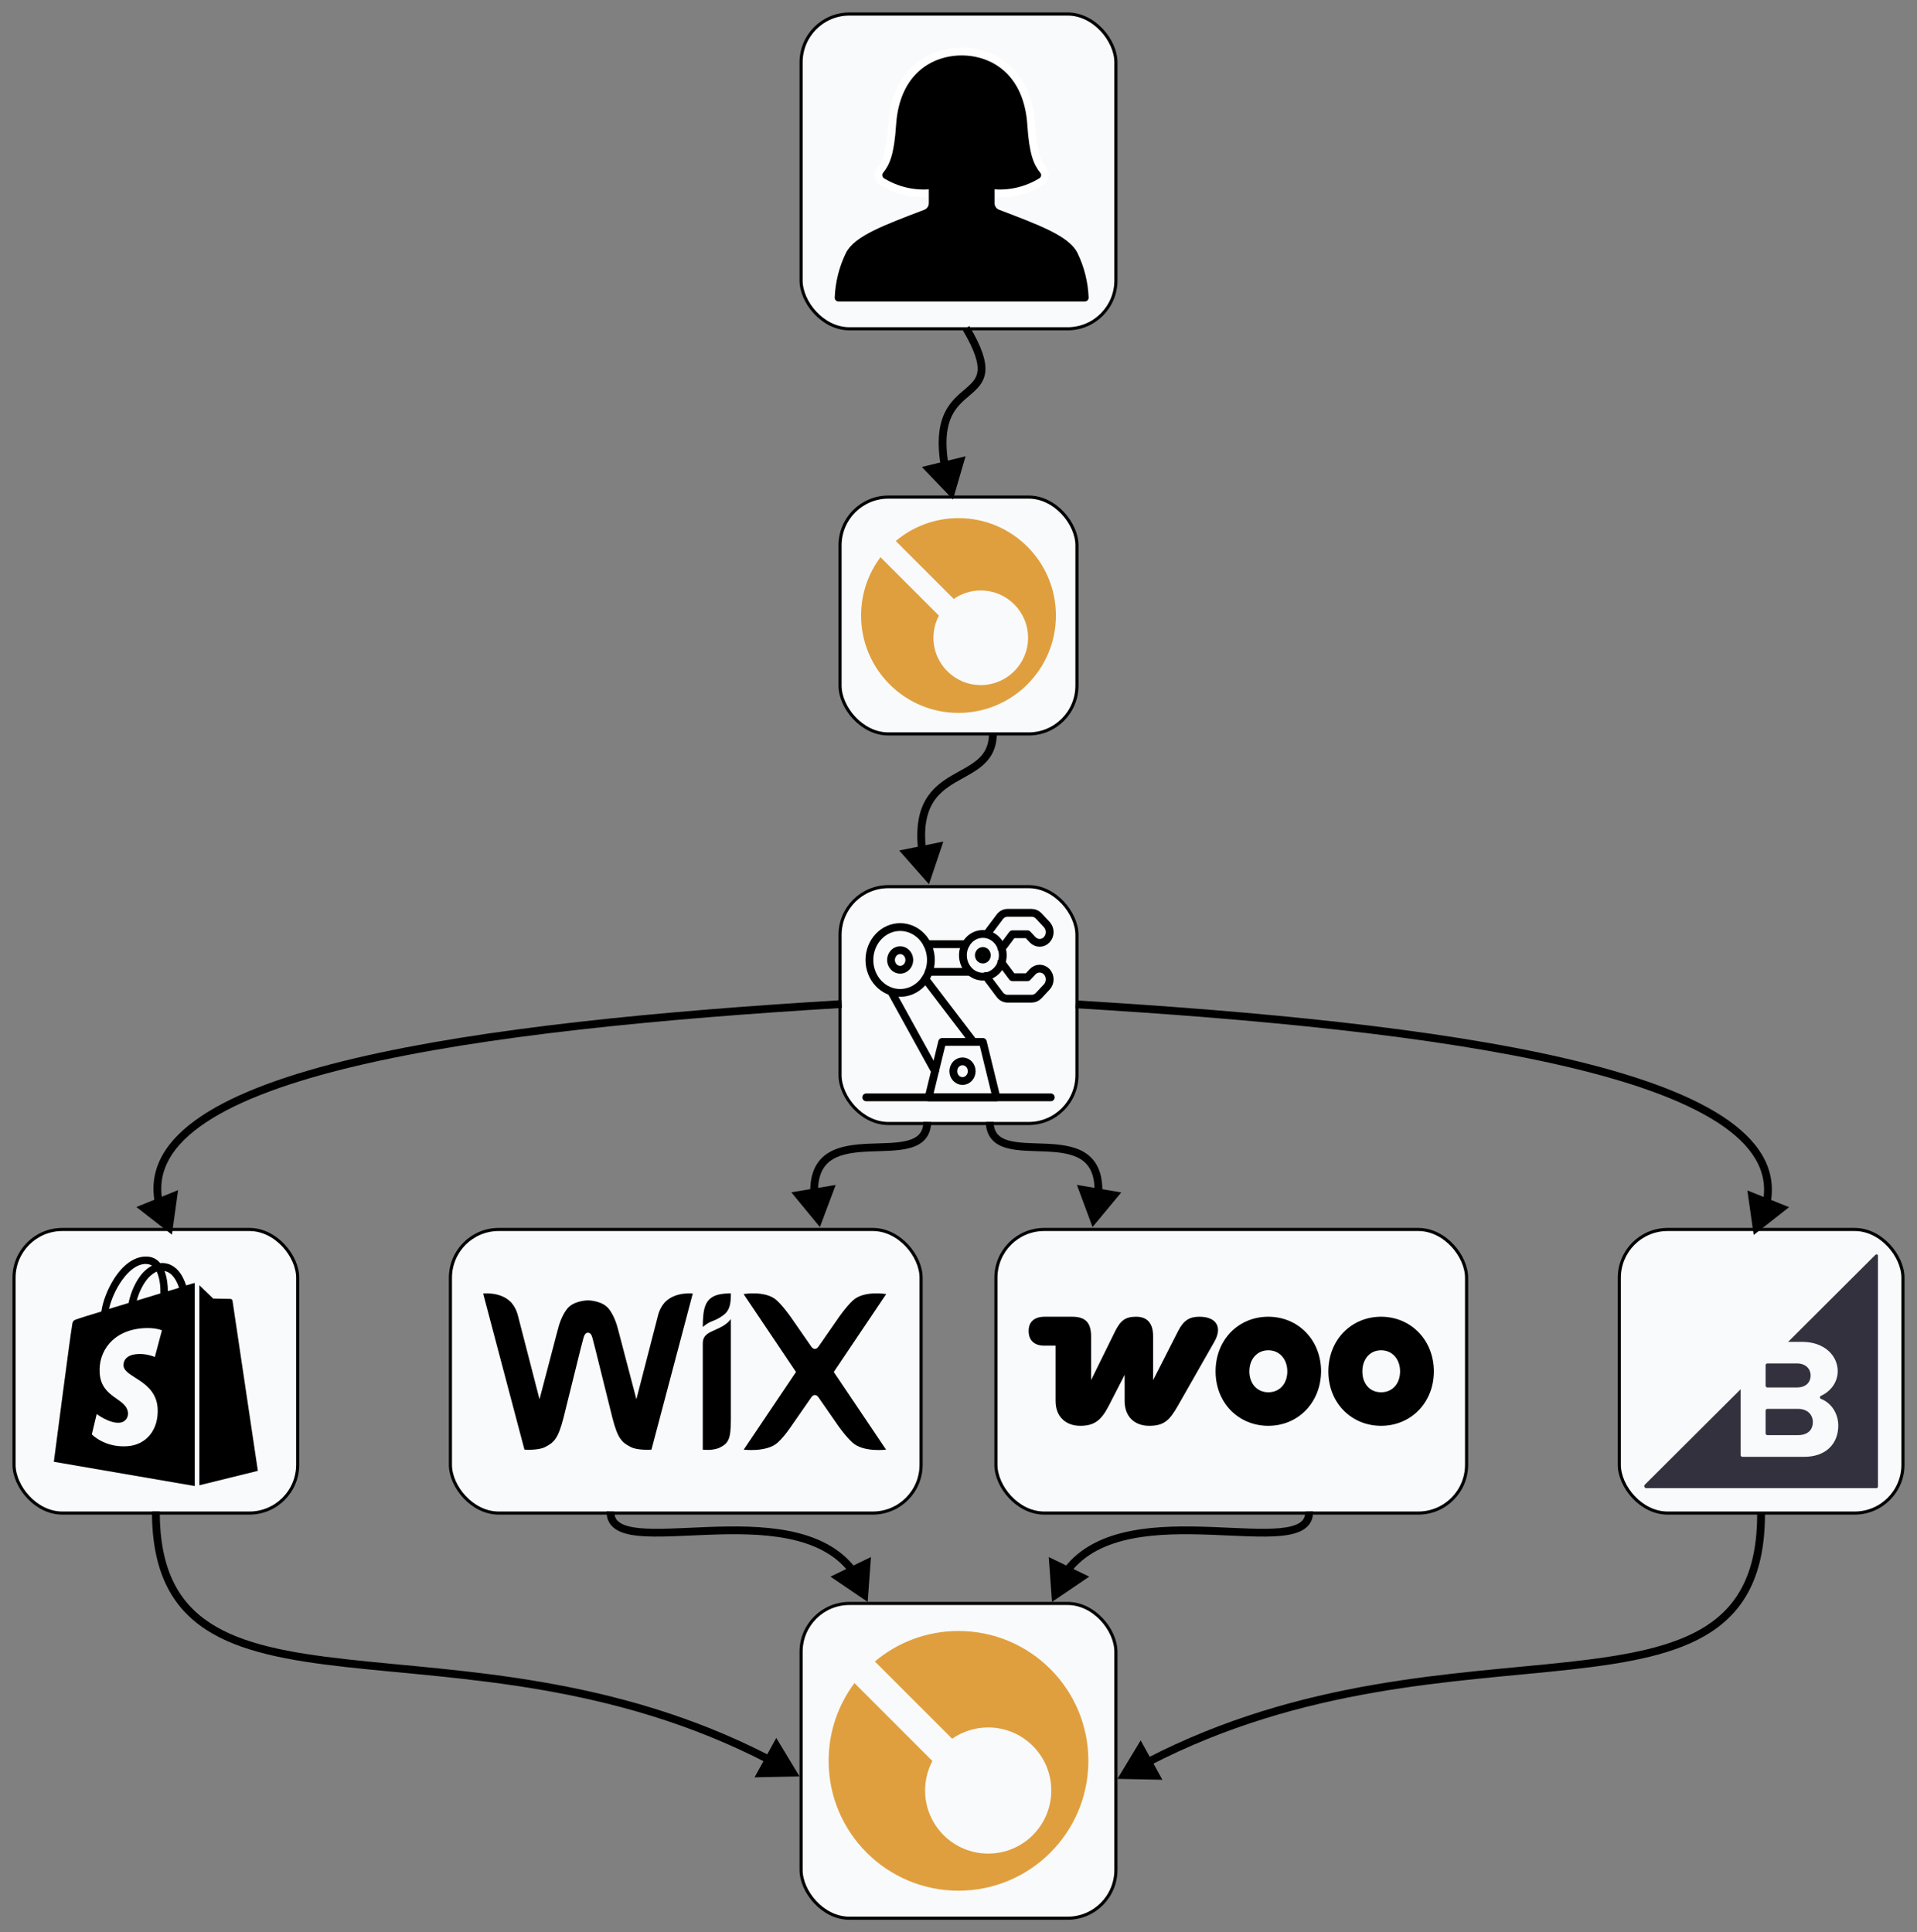
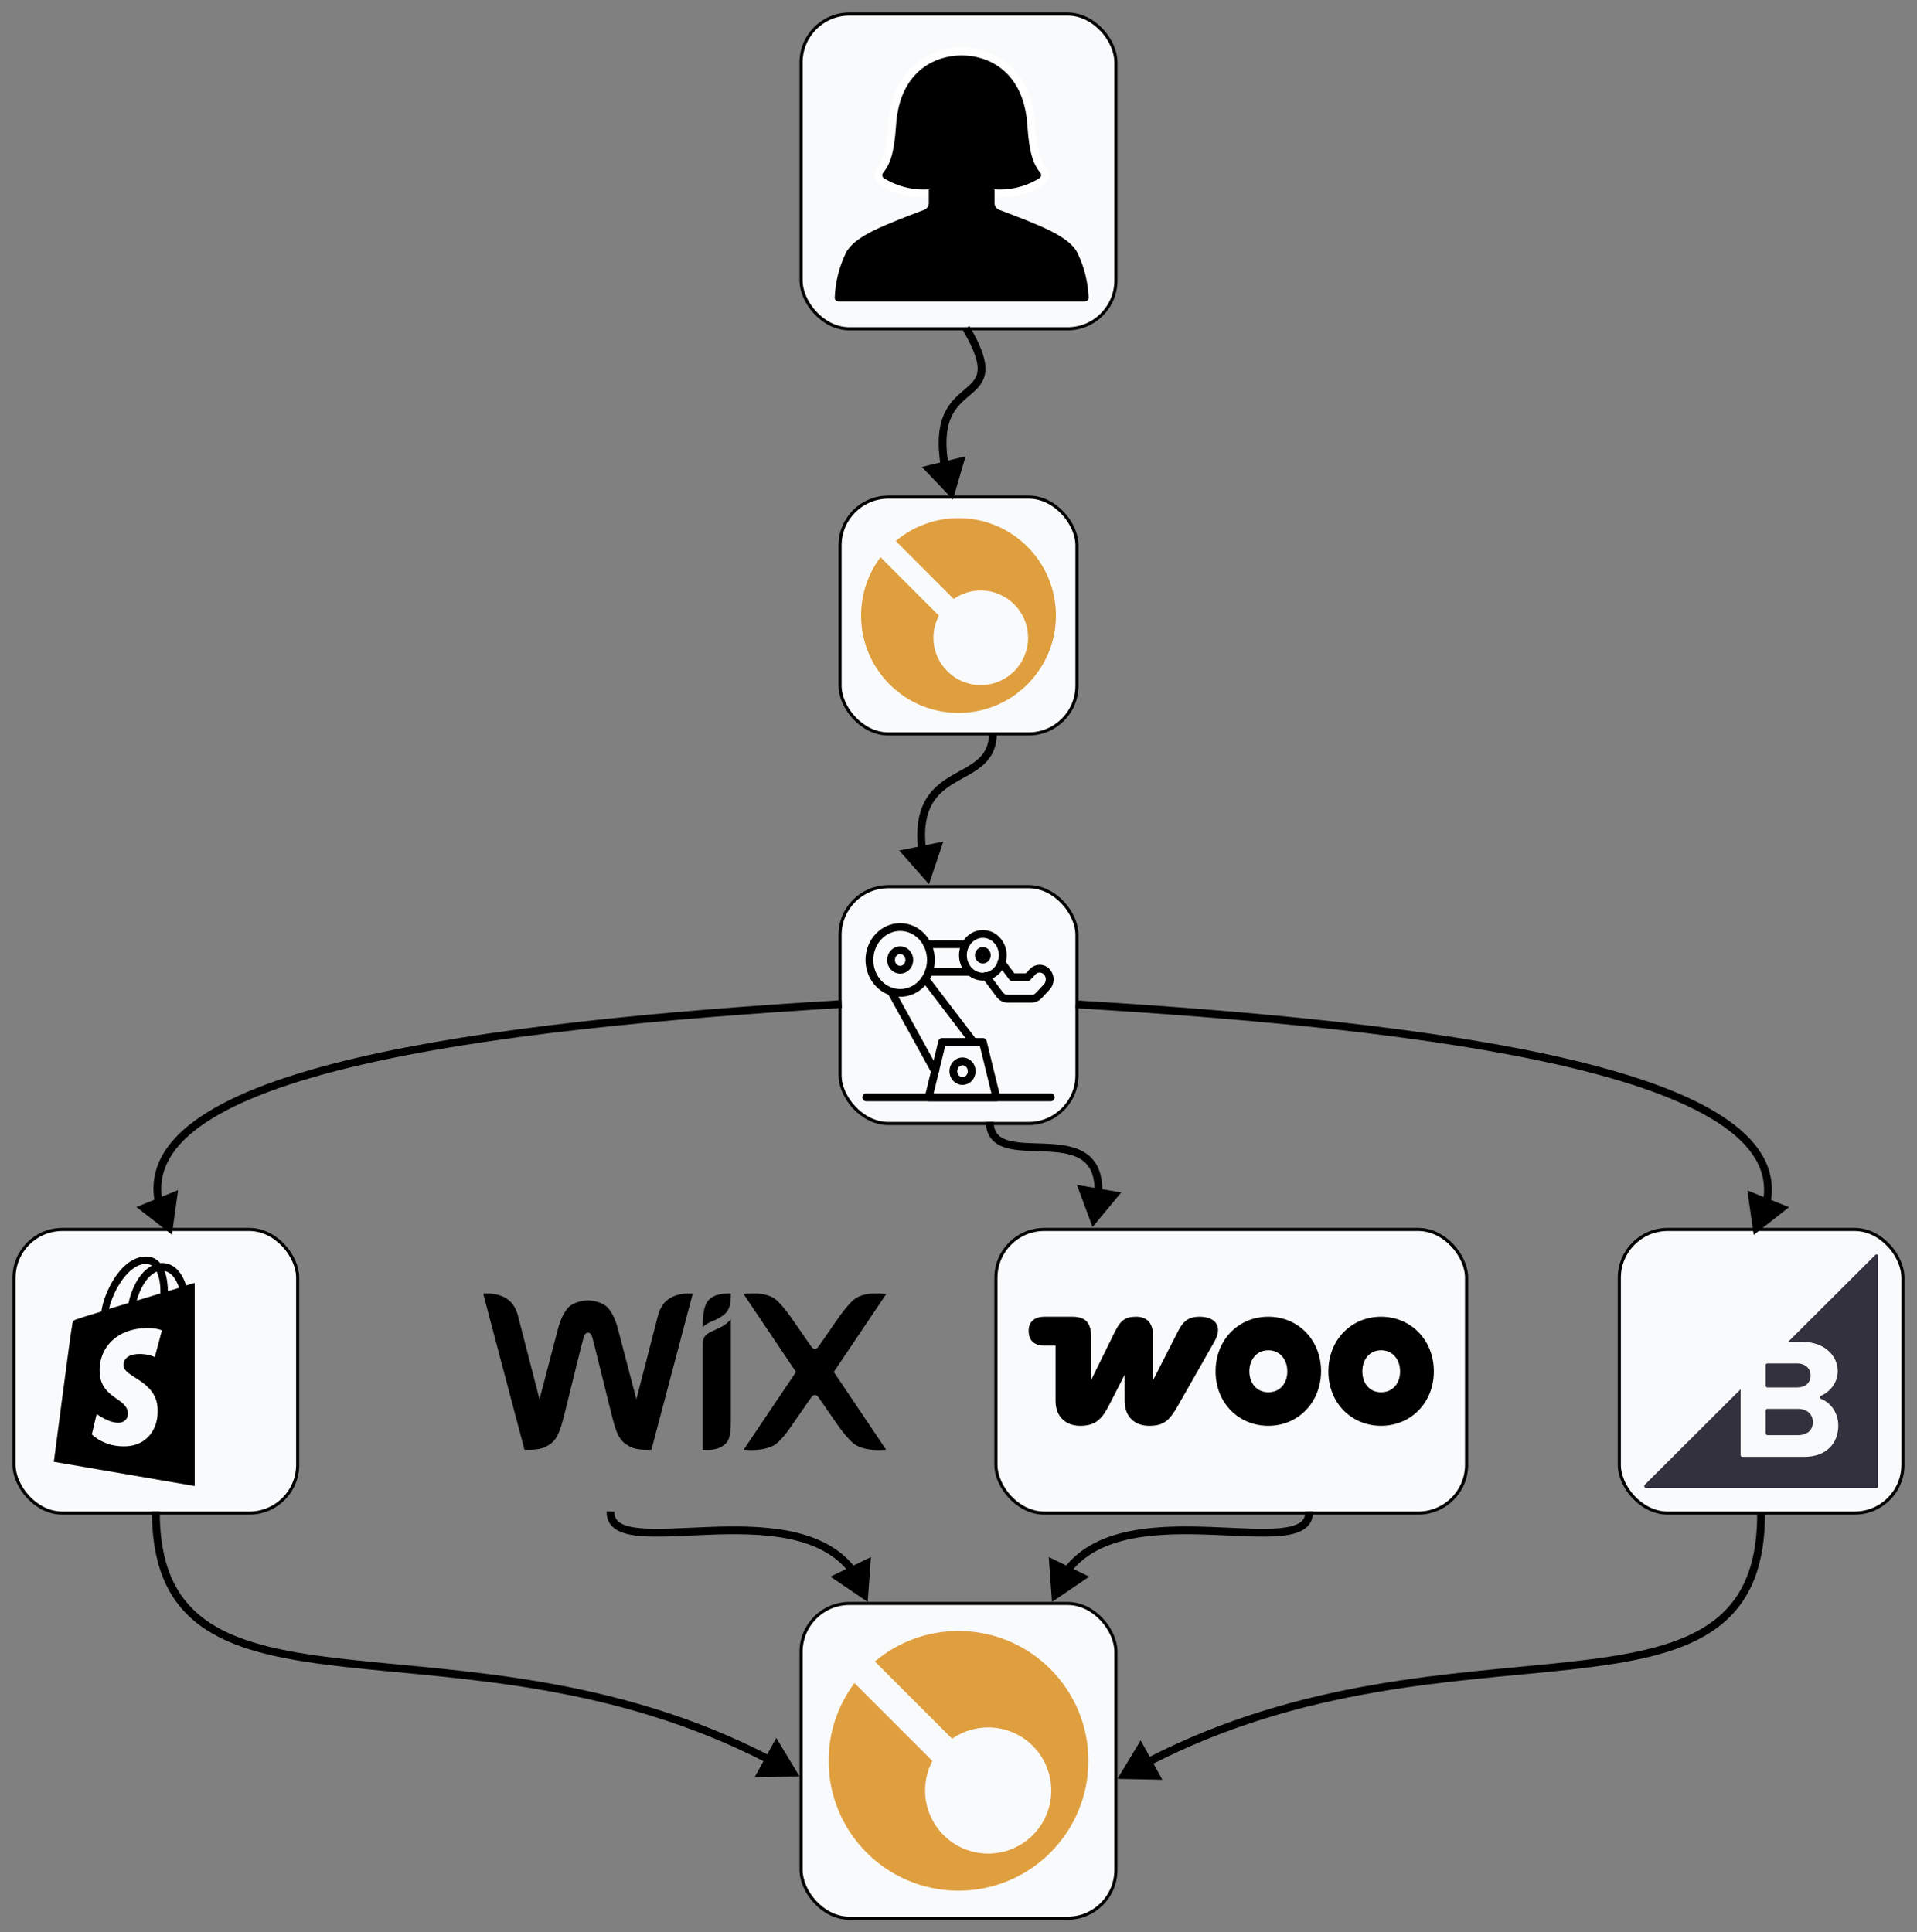
<svg xmlns="http://www.w3.org/2000/svg" width="123" height="124" viewBox="0 0 123 124" fill="none">
  <rect x="0" y="0" width="123" height="124" fill="#808080" stroke="none" />
  <rect x="53.9" y="56.9" width="15.2" height="15.2" rx="3.1" fill="#F9FAFB" stroke="black" stroke-width="0.2" />
  <path d="M55.579 70.421H67.421" stroke="black" stroke-width="0.5" stroke-linecap="round" stroke-linejoin="round" />
  <path d="M59.994 68.742L57.195 63.665" stroke="black" stroke-width="0.5" stroke-linecap="round" stroke-linejoin="round" />
  <path d="M59.371 62.822L62.347 66.726" stroke="black" stroke-width="0.5" stroke-linecap="round" stroke-linejoin="round" />
  <path d="M55.783 61.606C55.783 62.166 55.991 62.704 56.361 63.1C56.731 63.496 57.233 63.719 57.757 63.719C58.28 63.719 58.782 63.496 59.153 63.1C59.523 62.704 59.731 62.166 59.731 61.606C59.731 61.329 59.68 61.054 59.581 60.797C59.481 60.541 59.336 60.308 59.153 60.112C58.969 59.916 58.752 59.76 58.512 59.654C58.273 59.548 58.016 59.493 57.757 59.493C57.498 59.493 57.241 59.548 57.001 59.654C56.762 59.76 56.544 59.916 56.361 60.112C56.178 60.308 56.032 60.541 55.933 60.797C55.834 61.054 55.783 61.329 55.783 61.606Z" stroke="black" stroke-width="0.5" stroke-linecap="round" stroke-linejoin="round" />
  <path d="M62.125 62.365H59.597" stroke="black" stroke-width="0.5" stroke-linecap="round" stroke-linejoin="round" />
  <path d="M59.489 60.593H61.971" stroke="black" stroke-width="0.5" stroke-linecap="round" stroke-linejoin="round" />
  <path d="M61.783 61.305C61.783 61.668 61.918 62.016 62.158 62.273C62.397 62.53 62.723 62.674 63.062 62.674C63.401 62.674 63.726 62.53 63.966 62.273C64.206 62.016 64.341 61.668 64.341 61.305C64.341 60.942 64.206 60.594 63.966 60.337C63.726 60.08 63.401 59.936 63.062 59.936C62.723 59.936 62.397 60.08 62.158 60.337C61.918 60.594 61.783 60.942 61.783 61.305Z" stroke="black" stroke-width="0.5" stroke-linecap="round" stroke-linejoin="round" />
  <path d="M63.931 70.422H59.584L60.453 66.865H63.062L63.931 70.422Z" stroke="black" stroke-width="0.5" stroke-linecap="round" stroke-linejoin="round" />
  <path d="M61.168 68.742C61.168 68.909 61.23 69.07 61.34 69.188C61.451 69.306 61.601 69.373 61.757 69.373C61.914 69.373 62.064 69.306 62.174 69.188C62.285 69.07 62.347 68.909 62.347 68.742C62.347 68.574 62.285 68.414 62.174 68.295C62.064 68.177 61.914 68.111 61.757 68.111C61.601 68.111 61.451 68.177 61.34 68.295C61.23 68.414 61.168 68.574 61.168 68.742Z" stroke="black" stroke-width="0.5" stroke-linecap="round" stroke-linejoin="round" />
  <path d="M57.169 61.606C57.169 61.772 57.231 61.932 57.341 62.05C57.451 62.168 57.601 62.234 57.757 62.234C57.913 62.234 58.062 62.168 58.172 62.05C58.282 61.932 58.344 61.772 58.344 61.606C58.344 61.439 58.282 61.279 58.172 61.161C58.062 61.043 57.913 60.977 57.757 60.977C57.601 60.977 57.451 61.043 57.341 61.161C57.231 61.279 57.169 61.439 57.169 61.606Z" stroke="black" stroke-width="0.5" stroke-linecap="round" stroke-linejoin="round" />
  <path d="M62.804 61.304C62.804 61.377 62.832 61.447 62.88 61.499C62.928 61.551 62.994 61.58 63.062 61.58C63.13 61.58 63.196 61.551 63.244 61.499C63.292 61.447 63.319 61.377 63.319 61.304C63.319 61.231 63.292 61.161 63.244 61.109C63.196 61.058 63.13 61.029 63.062 61.029C62.994 61.029 62.928 61.058 62.88 61.109C62.832 61.161 62.804 61.231 62.804 61.304Z" stroke="black" stroke-width="0.5" stroke-linecap="round" stroke-linejoin="round" />
-   <path d="M63.34 59.917L64.147 58.837C64.208 58.756 64.284 58.691 64.371 58.647C64.458 58.602 64.553 58.579 64.649 58.579H66.194C66.278 58.578 66.362 58.596 66.44 58.631C66.518 58.666 66.589 58.716 66.649 58.78L67.163 59.331C67.284 59.461 67.352 59.636 67.352 59.818C67.352 60.001 67.284 60.176 67.163 60.305C67.043 60.434 66.879 60.507 66.709 60.507C66.538 60.507 66.374 60.434 66.254 60.305L65.928 59.956H64.959L64.403 60.7C64.359 60.758 64.307 60.807 64.248 60.847" stroke="black" stroke-width="0.5" stroke-linecap="round" stroke-linejoin="round" />
  <path d="M64.242 61.753L64.959 62.712H65.928L66.254 62.363C66.314 62.299 66.385 62.248 66.463 62.214C66.541 62.179 66.624 62.161 66.709 62.161C66.793 62.161 66.877 62.179 66.955 62.214C67.033 62.249 67.104 62.299 67.164 62.363C67.223 62.427 67.271 62.503 67.303 62.587C67.335 62.67 67.352 62.76 67.352 62.85C67.352 62.941 67.335 63.03 67.303 63.114C67.271 63.197 67.223 63.273 67.163 63.337L66.649 63.888C66.589 63.952 66.518 64.003 66.44 64.038C66.362 64.072 66.278 64.09 66.193 64.09H64.649C64.552 64.09 64.457 64.067 64.37 64.022C64.283 63.977 64.207 63.912 64.147 63.832L63.252 62.636" stroke="black" stroke-width="0.5" stroke-linecap="round" stroke-linejoin="round" />
  <rect x="51.4" y="102.9" width="20.2" height="20.2" rx="3.1" fill="#F9FAFB" stroke="black" stroke-width="0.2" />
  <path d="M61.5 104.667C66.103 104.667 69.833 108.397 69.833 113C69.833 117.602 66.103 121.333 61.5 121.333C56.898 121.333 53.167 117.602 53.167 113C53.167 111.128 53.784 109.4 54.826 108.009L59.827 113.011C59.527 113.575 59.357 114.22 59.357 114.905C59.357 117.14 61.169 118.952 63.405 118.952C65.641 118.952 67.453 117.14 67.453 114.905C67.453 112.669 65.641 110.857 63.405 110.857C62.545 110.857 61.748 111.125 61.092 111.582L56.134 106.624C57.584 105.402 59.456 104.667 61.5 104.667Z" fill="#E09F3E" />
-   <rect x="28.9" y="78.9" width="30.2" height="18.2" rx="3.1" fill="#F9FAFB" stroke="black" stroke-width="0.2" />
  <path fill-rule="evenodd" clip-rule="evenodd" d="M45.795 83.188C45.282 83.456 45.092 83.91 45.092 85.162C45.092 85.162 45.351 84.911 45.736 84.772C46.017 84.67 46.256 84.515 46.395 84.414C46.828 84.097 46.895 83.689 46.895 83.001C46.895 83.001 46.189 82.982 45.795 83.188ZM42.756 83.481C42.338 83.85 42.216 84.437 42.216 84.437L40.832 89.797L39.682 85.41C39.57 84.943 39.368 84.367 39.048 83.977C38.641 83.481 37.813 83.449 37.725 83.449C37.637 83.449 36.809 83.481 36.402 83.977C36.082 84.367 35.88 84.943 35.768 85.41L34.617 89.797L33.234 84.437C33.234 84.437 33.112 83.85 32.694 83.481C32.016 82.884 31 83.012 31 83.012L33.65 93.029C33.65 93.029 34.523 93.092 34.961 92.869C35.535 92.577 35.809 92.351 36.157 90.988C36.466 89.772 37.333 86.203 37.414 85.949C37.454 85.823 37.505 85.523 37.725 85.523C37.95 85.523 37.997 85.823 38.036 85.949C38.115 86.203 38.983 89.772 39.293 90.988C39.641 92.351 39.914 92.577 40.489 92.869C40.926 93.092 41.8 93.029 41.8 93.029L44.45 83.012C44.45 83.012 43.434 82.884 42.756 83.481ZM46.894 84.647C46.894 84.647 46.728 84.904 46.35 85.115C46.108 85.251 45.874 85.343 45.624 85.463C45.205 85.664 45.092 85.888 45.092 86.229V86.343V86.871V86.885V87.004V93.029C45.092 93.029 45.76 93.114 46.198 92.891C46.76 92.604 46.89 92.327 46.895 91.081V85.01L46.894 85.01V84.647ZM53.498 88.045L56.86 83.045C56.86 83.045 55.441 82.803 54.739 83.442C54.289 83.852 53.786 84.588 53.786 84.588L52.549 86.371C52.489 86.463 52.411 86.564 52.285 86.564C52.16 86.564 52.081 86.463 52.022 86.371L50.785 84.588C50.785 84.588 50.282 83.852 49.832 83.442C49.13 82.803 47.711 83.045 47.711 83.045L51.072 88.045L47.72 93.029C47.72 93.029 49.197 93.216 49.9 92.576C50.349 92.167 50.785 91.502 50.785 91.502L52.022 89.719C52.081 89.626 52.16 89.525 52.285 89.525C52.411 89.525 52.489 89.626 52.549 89.719L53.786 91.502C53.786 91.502 54.247 92.167 54.696 92.576C55.399 93.216 56.851 93.029 56.851 93.029L53.498 88.045Z" fill="black" />
  <rect x="0.9" y="78.9" width="18.2" height="18.2" rx="3.1" fill="#F9FAFB" stroke="black" stroke-width="0.2" />
  <path d="M12.385 82.359C12.385 82.359 12.218 82.407 11.943 82.49C11.895 82.336 11.823 82.157 11.728 81.967C11.417 81.374 10.95 81.053 10.4 81.053C10.365 81.053 10.329 81.053 10.281 81.065C10.269 81.041 10.245 81.029 10.233 81.005C9.994 80.744 9.683 80.625 9.313 80.637C8.595 80.661 7.878 81.172 7.304 82.086C6.898 82.728 6.587 83.535 6.503 84.165C5.678 84.414 5.104 84.592 5.092 84.604C4.674 84.735 4.662 84.746 4.614 85.138C4.543 85.435 3.455 93.808 3.455 93.808L12.493 95.364V82.336C12.445 82.347 12.409 82.347 12.385 82.359ZM10.293 83.001C9.815 83.143 9.289 83.309 8.775 83.464C8.918 82.906 9.205 82.347 9.54 81.979C9.671 81.849 9.851 81.694 10.054 81.599C10.257 82.027 10.305 82.609 10.293 83.001ZM9.325 81.112C9.492 81.112 9.635 81.148 9.755 81.219C9.564 81.314 9.372 81.469 9.193 81.647C8.739 82.134 8.392 82.894 8.249 83.618C7.818 83.749 7.388 83.879 6.993 83.998C7.244 82.87 8.213 81.148 9.325 81.112ZM7.926 87.644C7.974 88.404 9.994 88.571 10.114 90.364C10.197 91.777 9.36 92.739 8.153 92.81C6.694 92.905 5.893 92.05 5.893 92.05L6.204 90.744C6.204 90.744 7.005 91.35 7.651 91.302C8.069 91.278 8.225 90.934 8.213 90.696C8.153 89.699 6.503 89.758 6.396 88.119C6.3 86.754 7.209 85.364 9.217 85.233C9.994 85.186 10.389 85.376 10.389 85.376L9.934 87.086C9.934 87.086 9.42 86.849 8.811 86.896C7.926 86.955 7.914 87.514 7.926 87.644ZM10.771 82.858C10.771 82.502 10.723 81.991 10.556 81.564C11.106 81.671 11.369 82.276 11.489 82.644C11.273 82.704 11.034 82.775 10.771 82.858Z" fill="black" />
-   <path d="M12.791 95.316L16.545 94.39C16.545 94.39 14.931 83.547 14.919 83.475C14.908 83.404 14.848 83.357 14.788 83.357C14.728 83.357 13.676 83.333 13.676 83.333C13.676 83.333 13.031 82.715 12.791 82.478V95.316Z" fill="black" />
  <rect x="63.9" y="78.9" width="30.2" height="18.2" rx="3.1" fill="#F9FAFB" stroke="black" stroke-width="0.2" />
  <path fill-rule="evenodd" clip-rule="evenodd" d="M76.961 84.5C76.352 84.5 75.955 84.706 75.601 85.399L73.987 88.567V85.753C73.987 84.913 73.605 84.5 72.897 84.5C72.189 84.5 71.891 84.751 71.537 85.458L70.008 88.567V85.782C70.008 84.883 69.654 84.5 68.79 84.5H67.034C66.368 84.5 66 84.824 66 85.414C66 86.003 66.354 86.357 67.005 86.357H67.728V89.908C67.728 90.91 68.379 91.5 69.314 91.5C70.248 91.5 70.673 91.117 71.141 90.218L72.16 88.228V89.908C72.16 90.896 72.783 91.5 73.732 91.5C74.681 91.5 75.035 91.161 75.573 90.218L77.924 86.092C78.434 85.193 78.079 84.5 76.947 84.5C76.947 84.5 76.947 84.5 76.961 84.5Z" fill="black" />
  <path fill-rule="evenodd" clip-rule="evenodd" d="M81.379 84.5C79.453 84.5 77.995 85.988 77.995 88.007C77.995 90.026 79.467 91.5 81.379 91.5C83.291 91.5 84.749 90.012 84.764 88.007C84.764 85.988 83.291 84.5 81.379 84.5ZM81.379 89.348C80.657 89.348 80.161 88.788 80.161 88.007C80.161 87.226 80.657 86.652 81.379 86.652C82.101 86.652 82.597 87.226 82.597 88.007C82.597 88.788 82.115 89.348 81.379 89.348Z" fill="black" />
  <path fill-rule="evenodd" clip-rule="evenodd" d="M88.615 84.5C86.704 84.5 85.231 85.988 85.231 88.007C85.231 90.026 86.704 91.5 88.615 91.5C90.527 91.5 92 90.012 92 88.007C92 86.003 90.527 84.5 88.615 84.5ZM88.615 89.348C87.879 89.348 87.412 88.788 87.412 88.007C87.412 87.226 87.893 86.652 88.615 86.652C89.338 86.652 89.833 87.226 89.833 88.007C89.833 88.788 89.352 89.348 88.615 89.348Z" fill="black" />
  <rect x="103.9" y="78.9" width="18.2" height="18.2" rx="3.1" fill="#F9FAFB" stroke="black" stroke-width="0.2" />
  <path d="M113.403 89.04H115.295C115.833 89.04 116.174 88.743 116.174 88.268C116.174 87.819 115.833 87.496 115.295 87.496H113.403C113.34 87.496 113.286 87.55 113.286 87.604V88.932C113.295 88.995 113.34 89.04 113.403 89.04Z" fill="#34313F" />
  <path d="M113.403 92.099H115.358C115.958 92.099 116.317 91.794 116.317 91.256C116.317 90.789 115.976 90.412 115.358 90.412H113.403C113.34 90.412 113.286 90.466 113.286 90.52V91.983C113.295 92.054 113.34 92.099 113.403 92.099Z" fill="#34313F" />
  <path d="M120.325 80.533L114.73 86.114H115.644C117.07 86.114 117.913 87.011 117.913 87.99C117.913 88.761 117.393 89.326 116.837 89.578C116.747 89.614 116.747 89.739 116.846 89.775C117.492 90.026 117.949 90.699 117.949 91.489C117.949 92.602 117.205 93.49 115.761 93.49H111.797C111.735 93.49 111.681 93.436 111.681 93.382V89.156L105.539 95.276C105.458 95.356 105.512 95.5 105.628 95.5H120.397C120.451 95.5 120.495 95.455 120.495 95.401V80.614C120.522 80.515 120.397 80.461 120.325 80.533Z" fill="#34313F" />
  <rect x="53.9" y="31.9" width="15.2" height="15.2" rx="3.1" fill="#F9FAFB" stroke="black" stroke-width="0.2" />
  <path d="M61.5 33.25C64.952 33.25 67.75 36.048 67.75 39.5C67.75 42.952 64.952 45.75 61.5 45.75C58.048 45.75 55.25 42.952 55.25 39.5C55.25 38.096 55.713 36.8 56.494 35.757L60.245 39.508C60.02 39.932 59.893 40.415 59.893 40.929C59.893 42.605 61.252 43.964 62.929 43.964C64.605 43.964 65.964 42.605 65.964 40.929C65.964 39.252 64.605 37.893 62.929 37.893C62.284 37.893 61.686 38.094 61.194 38.437L57.475 34.718C58.563 33.802 59.967 33.25 61.5 33.25Z" fill="#E09F3E" />
  <rect x="51.4" y="0.9" width="20.2" height="20.2" rx="3.1" fill="#F9FAFB" stroke="black" stroke-width="0.2" />
  <path d="M63.562 12.38C64.698 12.511 65.845 12.255 66.827 11.651C66.884 11.616 66.933 11.568 66.971 11.512C67.008 11.456 67.034 11.391 67.046 11.324C67.057 11.257 67.055 11.187 67.038 11.121C67.022 11.055 66.992 10.993 66.95 10.94C66.558 10.461 66.286 9.834 66.167 8.011C65.938 4.532 63.66 3.308 61.704 3.308C59.748 3.308 57.47 4.532 57.245 8.011C57.125 9.834 56.854 10.464 56.462 10.939C56.42 10.992 56.389 11.054 56.373 11.12C56.356 11.187 56.354 11.256 56.365 11.324C56.377 11.391 56.403 11.455 56.44 11.512C56.478 11.568 56.527 11.616 56.584 11.651C57.565 12.254 58.711 12.51 59.846 12.38" fill="black" />
  <path d="M63.562 12.38C64.698 12.511 65.845 12.255 66.827 11.651C66.884 11.616 66.933 11.568 66.971 11.512C67.008 11.456 67.034 11.391 67.046 11.324C67.057 11.257 67.055 11.187 67.038 11.121C67.022 11.055 66.992 10.993 66.95 10.94C66.558 10.461 66.286 9.834 66.167 8.011C65.938 4.532 63.66 3.308 61.704 3.308C59.748 3.308 57.47 4.532 57.245 8.011C57.125 9.834 56.854 10.464 56.462 10.939C56.42 10.992 56.389 11.054 56.373 11.12C56.356 11.187 56.354 11.256 56.365 11.324C56.377 11.391 56.403 11.455 56.44 11.512C56.478 11.568 56.527 11.616 56.584 11.651C57.565 12.254 58.711 12.51 59.846 12.38" stroke="white" stroke-width="0.5" stroke-linecap="round" stroke-linejoin="round" />
  <path d="M64.491 7.615C63.399 7.421 62.41 6.832 61.704 5.952C60.997 6.832 60.009 7.421 58.917 7.615V9.529C58.894 9.855 58.947 10.181 59.072 10.481C59.198 10.781 59.391 11.045 59.637 11.252C59.703 11.314 59.756 11.39 59.792 11.475C59.828 11.56 59.846 11.652 59.846 11.745V13.037C59.845 13.18 59.801 13.32 59.721 13.437C59.641 13.555 59.529 13.644 59.398 13.694C56.851 14.666 54.979 15.359 54.494 16.358C54.081 17.212 53.847 18.147 53.808 19.1H69.6C69.561 18.146 69.327 17.21 68.913 16.355C68.428 15.356 66.557 14.663 64.009 13.691C63.879 13.642 63.766 13.552 63.686 13.434C63.606 13.317 63.563 13.177 63.562 13.034V11.742C63.561 11.649 63.58 11.557 63.616 11.473C63.652 11.388 63.704 11.311 63.771 11.249C64.016 11.043 64.209 10.779 64.334 10.479C64.46 10.18 64.513 9.854 64.491 9.529V7.615Z" fill="black" stroke="black" stroke-width="0.5" stroke-linecap="round" stroke-linejoin="round" />
  <path d="M61.145 32.053L61.953 29.282L59.149 29.968L61.145 32.053ZM61.984 21.053L61.769 21.181C62.564 22.525 62.773 23.3 62.722 23.805C62.672 24.288 62.38 24.577 61.941 24.953C61.513 25.32 60.964 25.753 60.608 26.507C60.251 27.265 60.098 28.315 60.364 29.91L60.611 29.869L60.858 29.827C60.602 28.297 60.76 27.357 61.06 26.72C61.363 26.079 61.822 25.712 62.267 25.332C62.7 24.961 63.147 24.556 63.219 23.856C63.288 23.179 63.001 22.283 62.199 20.926L61.984 21.053Z" fill="black" />
  <path d="M59.607 56.745L60.526 54.008L57.696 54.581L59.607 56.745ZM63.707 47.145L63.457 47.138C63.436 47.914 63.139 48.386 62.707 48.756C62.485 48.947 62.224 49.113 61.937 49.278C61.663 49.436 61.332 49.612 61.035 49.788C60.42 50.153 59.795 50.608 59.374 51.356C58.951 52.106 58.75 53.118 58.912 54.566L59.16 54.539L59.409 54.511C59.255 53.133 59.453 52.235 59.809 51.602C60.167 50.967 60.702 50.568 61.291 50.218C61.596 50.037 61.878 49.889 62.187 49.711C62.483 49.541 62.775 49.357 63.032 49.136C63.56 48.683 63.932 48.083 63.957 47.151L63.707 47.145Z" fill="black" />
-   <path d="M52.607 78.745L53.621 76.042L50.773 76.515L52.607 78.745ZM59.5 72L59.25 71.993C59.24 72.37 59.133 72.619 58.974 72.794C58.811 72.974 58.57 73.101 58.25 73.189C57.595 73.369 56.728 73.356 55.794 73.395C54.891 73.434 53.929 73.522 53.199 73.954C52.826 74.173 52.513 74.482 52.299 74.911C52.086 75.338 51.977 75.87 51.988 76.529L52.238 76.525L52.488 76.521C52.478 75.92 52.578 75.472 52.747 75.134C52.914 74.799 53.155 74.56 53.453 74.384C54.062 74.024 54.904 73.933 55.815 73.895C56.696 73.858 57.655 73.871 58.382 73.671C58.754 73.569 59.094 73.406 59.344 73.13C59.598 72.85 59.737 72.479 59.75 72.007L59.5 72Z" fill="black" />
  <path d="M11.03 79.234L11.427 76.375L8.752 77.46L11.03 79.234ZM54 64.434L53.985 64.184C42.397 64.88 31.011 65.963 22.725 67.925C18.585 68.905 15.194 70.11 12.937 71.612C10.675 73.116 9.498 74.96 9.938 77.198L10.184 77.149L10.429 77.101C10.044 75.145 11.036 73.477 13.214 72.028C15.396 70.576 18.717 69.388 22.84 68.411C31.081 66.46 42.428 65.379 54.015 64.683L54 64.434Z" fill="black" />
  <path d="M112.522 79.251L112.115 76.393L114.793 77.469L112.522 79.251ZM69.022 64.451L69.037 64.201C80.624 64.897 92.122 65.979 100.529 67.941C104.73 68.921 108.183 70.125 110.493 71.626C112.805 73.128 114.028 74.97 113.606 77.21L113.361 77.164L113.115 77.117C113.482 75.165 112.453 73.495 110.221 72.045C107.985 70.593 104.6 69.404 100.416 68.428C92.053 66.477 80.593 65.395 69.007 64.7L69.022 64.451Z" fill="black" />
  <path d="M51.3 114L48.414 114.058L49.807 111.53L51.3 114ZM10 97L10.25 97C10.25 100.687 11.441 102.826 13.491 104.163C15.572 105.519 18.571 106.074 22.251 106.484C29.578 107.301 39.47 107.531 49.442 112.691L49.327 112.913L49.212 113.135C39.344 108.029 29.572 107.804 22.196 106.981C18.524 106.572 15.411 106.011 13.218 104.582C10.995 103.132 9.75 100.815 9.75 97L10 97Z" fill="black" />
  <path d="M71.696 114.157L74.582 114.215L73.189 111.687L71.696 114.157ZM112.996 97.157L112.746 97.157C112.746 100.844 111.555 102.983 109.505 104.32C107.424 105.676 104.425 106.231 100.745 106.642C93.417 107.459 83.526 107.688 73.554 112.848L73.669 113.07L73.784 113.292C83.652 108.186 93.424 107.961 100.8 107.139C104.472 106.729 107.585 106.168 109.778 104.739C112.001 103.289 113.246 100.972 113.246 97.157L112.996 97.157Z" fill="black" />
  <path d="M70.1 78.745L69.097 76.038L71.943 76.523L70.1 78.745ZM63.5 72L63.75 71.993C63.76 72.372 63.865 72.622 64.019 72.797C64.176 72.976 64.408 73.103 64.715 73.19C65.023 73.277 65.389 73.32 65.798 73.345C66.211 73.37 66.634 73.376 67.084 73.395C67.955 73.434 68.885 73.522 69.588 73.956C70.322 74.41 70.763 75.206 70.728 76.533L70.478 76.527L70.228 76.52C70.26 75.325 69.873 74.72 69.325 74.382C68.746 74.025 67.941 73.933 67.062 73.895C66.637 73.876 66.181 73.869 65.767 73.844C65.348 73.818 64.939 73.773 64.579 73.671C64.217 73.568 63.886 73.404 63.643 73.127C63.397 72.847 63.263 72.477 63.25 72.007L63.5 72Z" fill="black" />
  <path d="M67.5 102.8L67.29 99.921L69.888 101.179L67.5 102.8ZM84 97L84.25 96.993C84.263 97.51 84.048 97.892 83.657 98.146C83.288 98.386 82.775 98.505 82.193 98.562C81.028 98.677 79.425 98.557 77.744 98.494C76.047 98.429 74.247 98.42 72.631 98.741C71.017 99.062 69.614 99.707 68.678 100.928L68.48 100.776L68.282 100.624C69.319 99.27 70.854 98.585 72.534 98.251C74.212 97.917 76.063 97.93 77.763 97.994C79.481 98.059 81.024 98.175 82.144 98.065C82.704 98.01 83.118 97.9 83.385 97.727C83.63 97.567 83.759 97.348 83.75 97.007L84 97Z" fill="black" />
  <path d="M55.673 102.8L55.883 99.921L53.285 101.179L55.673 102.8ZM39.173 97L38.923 96.993C38.91 97.51 39.125 97.892 39.516 98.146C39.885 98.386 40.398 98.505 40.98 98.562C42.145 98.677 43.748 98.557 45.429 98.494C47.126 98.429 48.926 98.42 50.542 98.741C52.156 99.062 53.559 99.707 54.495 100.928L54.693 100.776L54.892 100.624C53.854 99.27 52.319 98.585 50.639 98.251C48.961 97.917 47.11 97.93 45.41 97.994C43.692 98.059 42.149 98.175 41.029 98.065C40.469 98.01 40.055 97.9 39.789 97.727C39.543 97.567 39.414 97.348 39.423 97.007L39.173 97Z" fill="black" />
</svg>